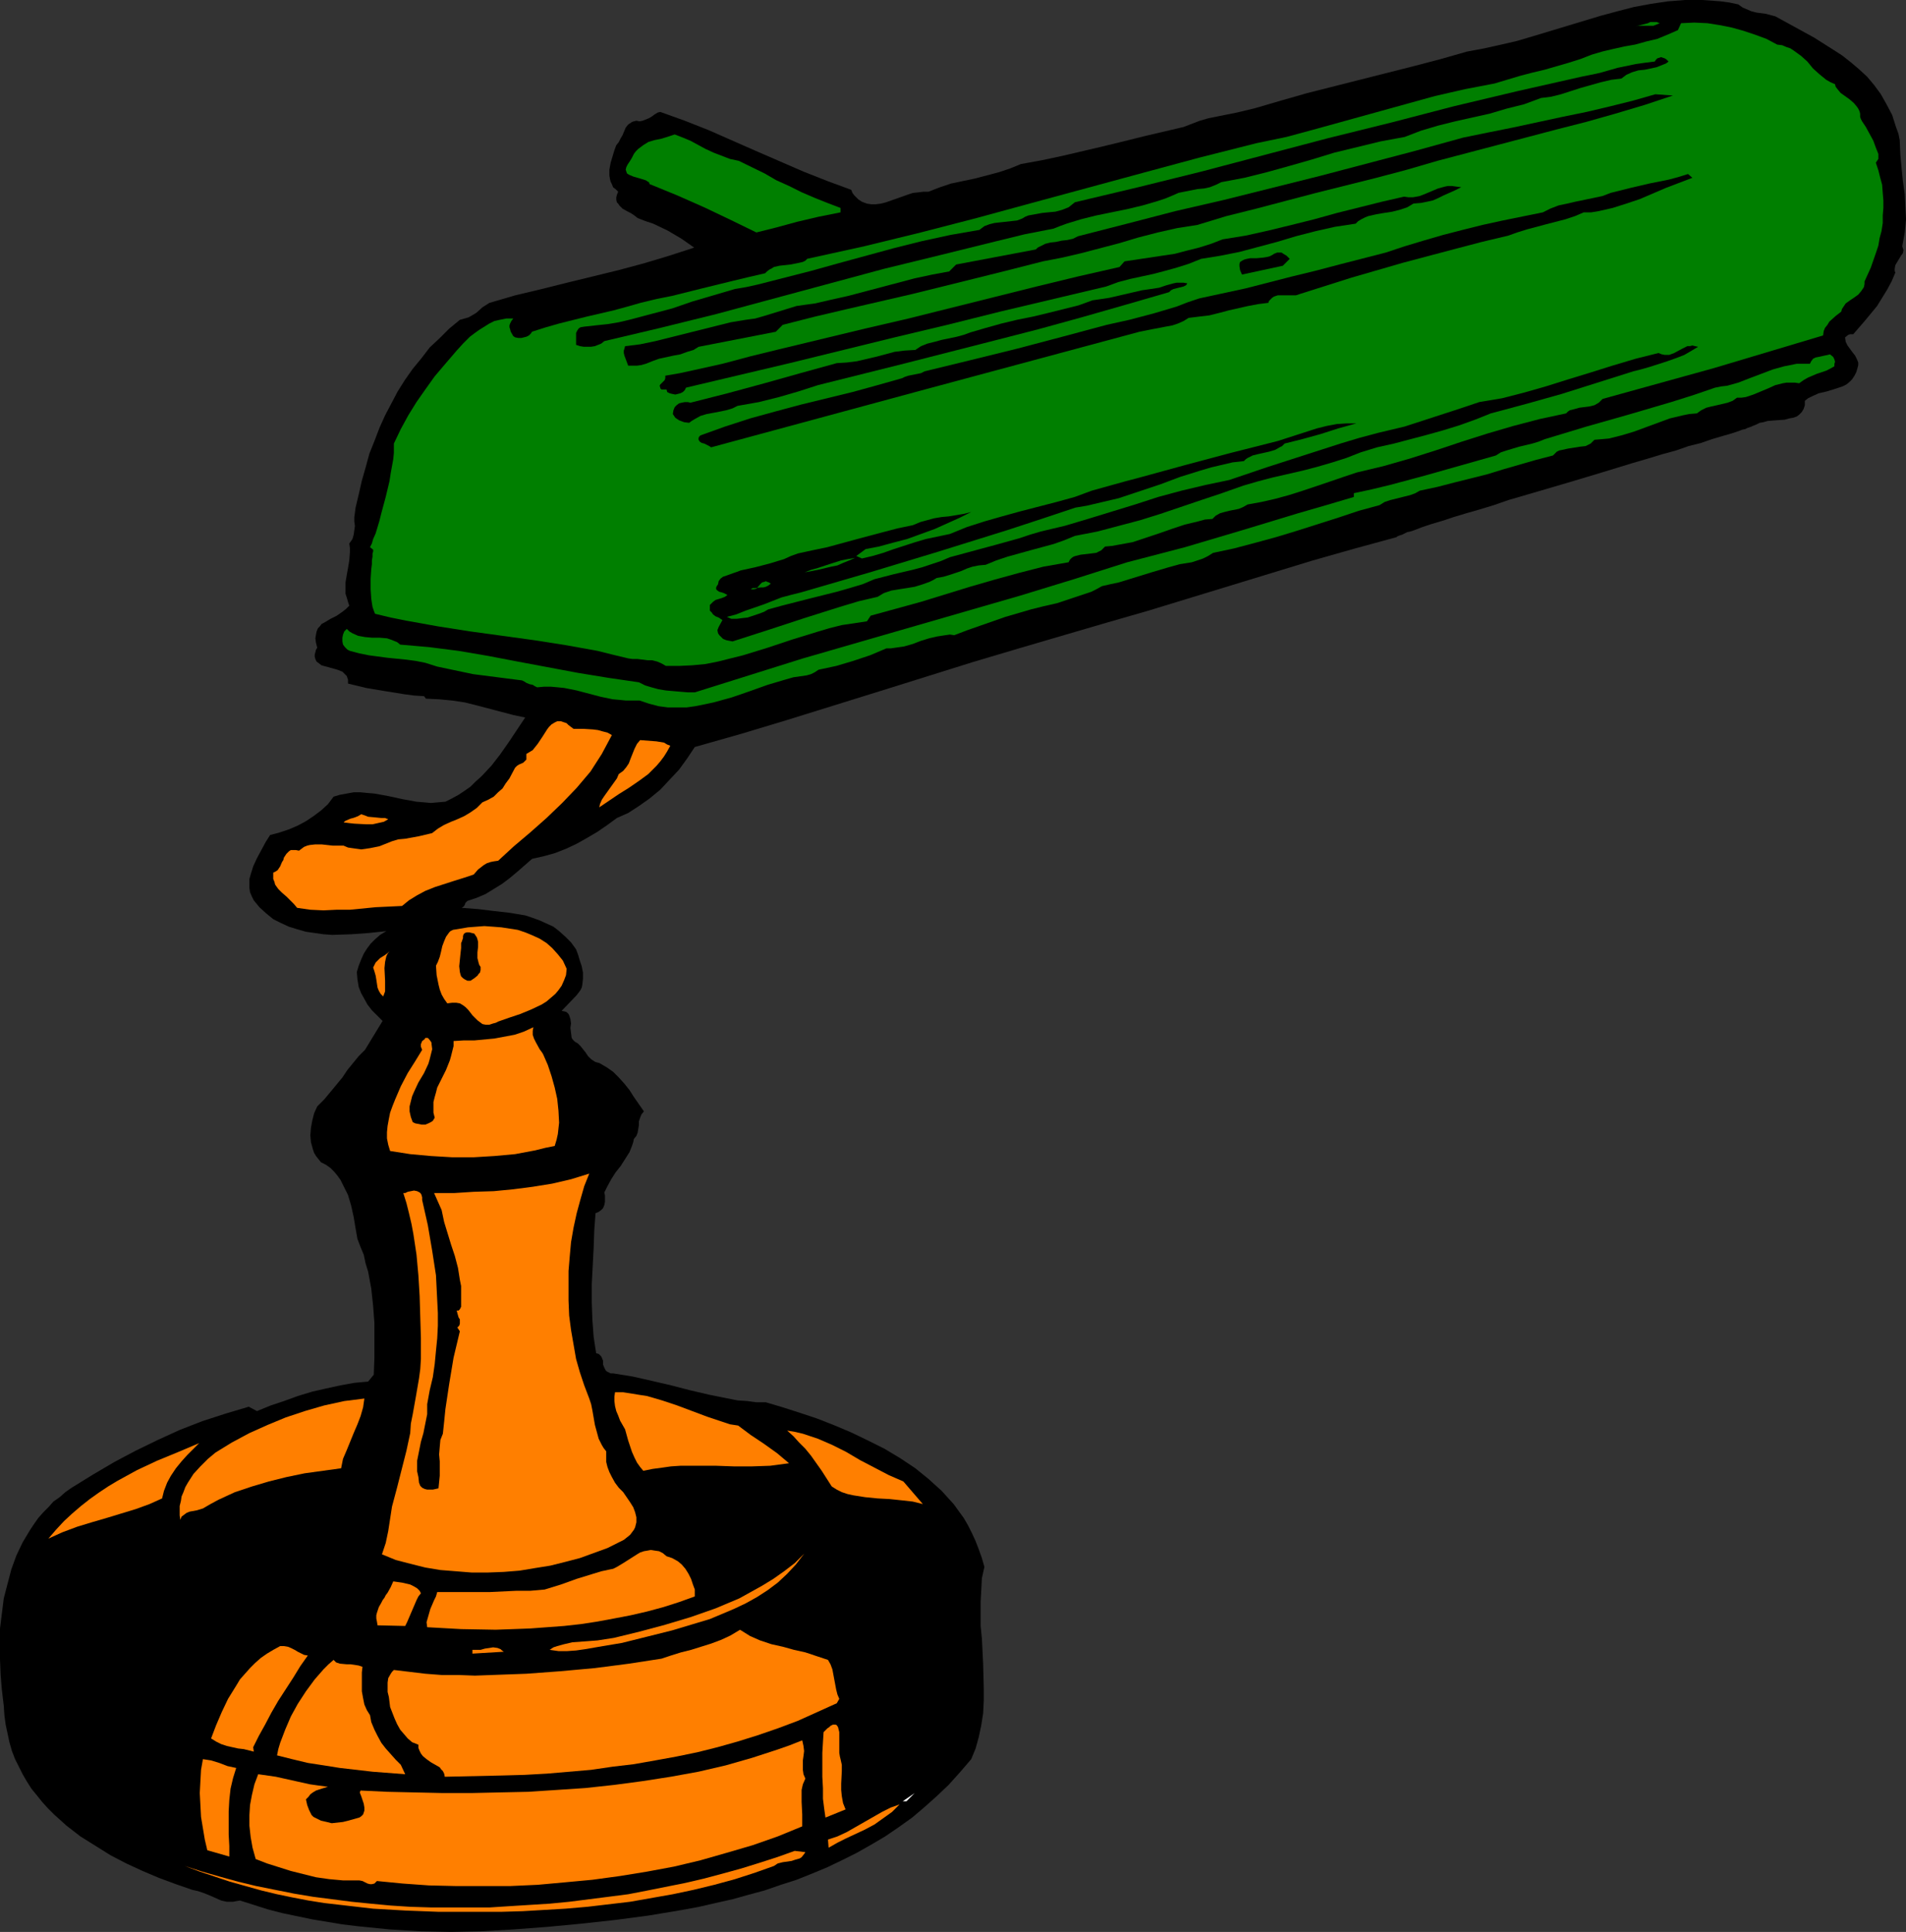
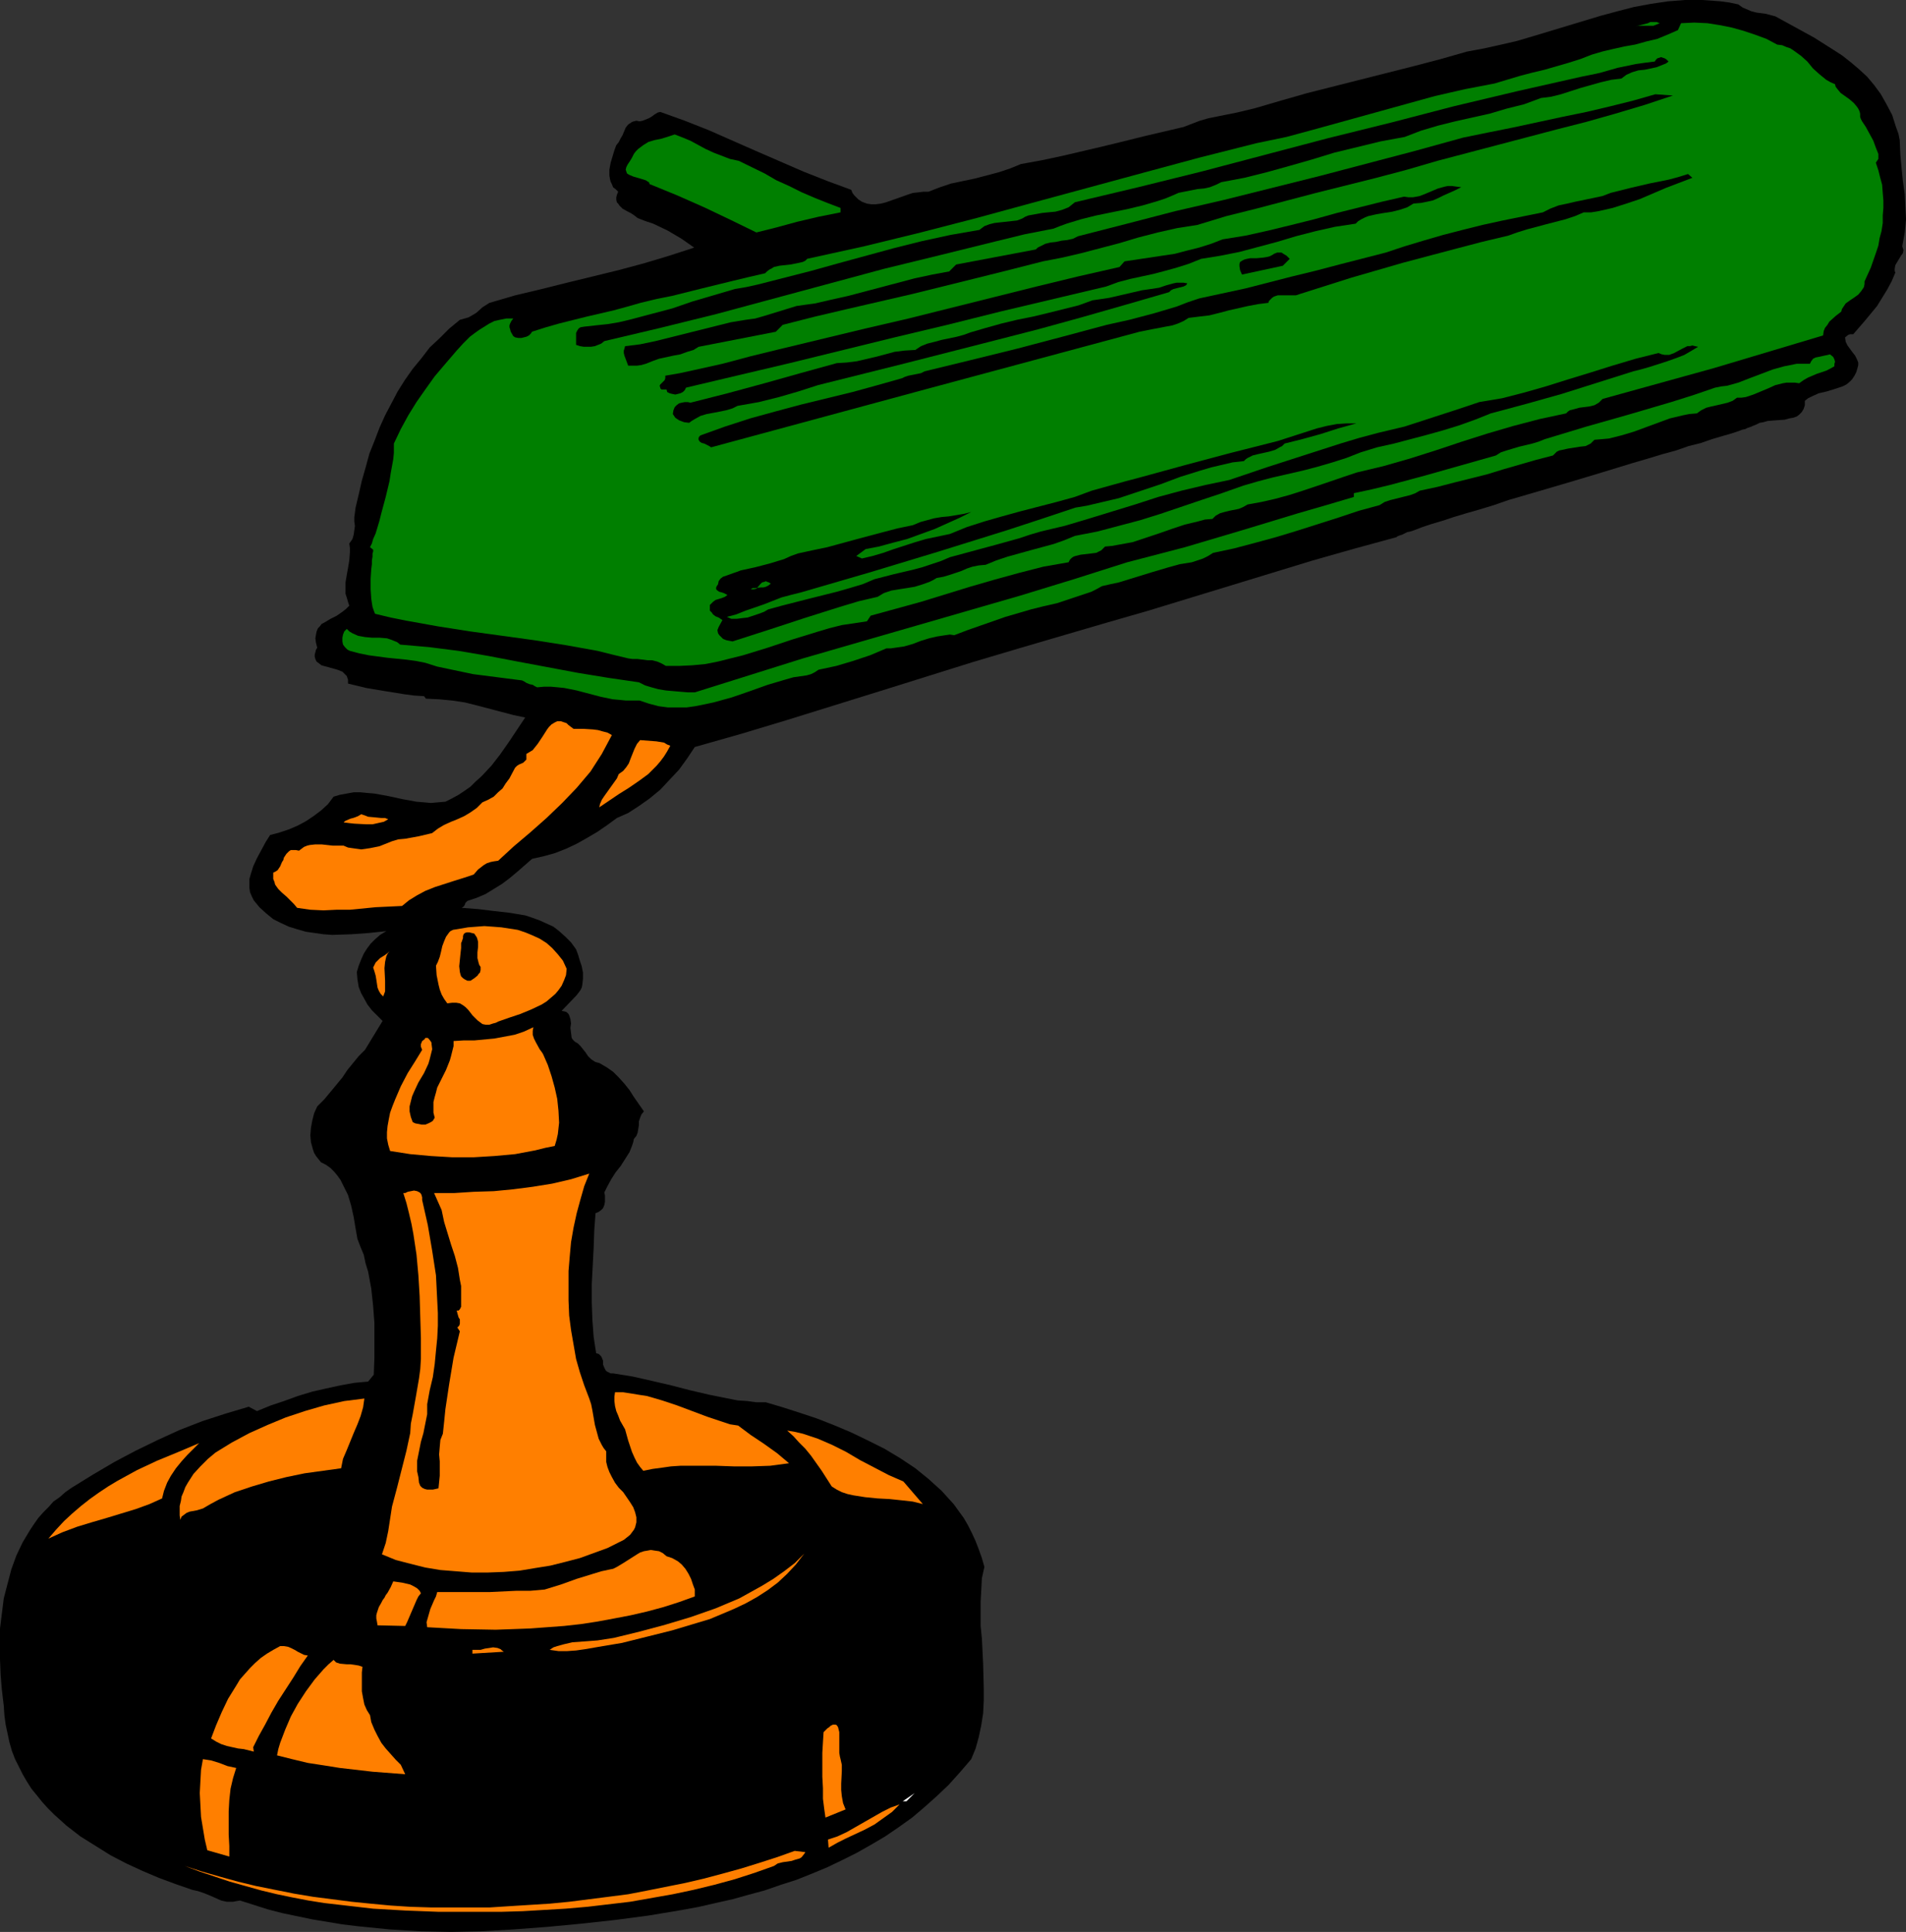
<svg xmlns="http://www.w3.org/2000/svg" xmlns:ns1="http://sodipodi.sourceforge.net/DTD/sodipodi-0.dtd" xmlns:ns2="http://www.inkscape.org/namespaces/inkscape" version="1.0" width="129.724mm" height="131.484mm" id="svg39" ns1:docname="Lamp - Desk 17.wmf">
  <rect width="100%" height="100%" fill="#333333" stroke="none" />
  <ns1:namedview id="namedview39" pagecolor="#ffffff" bordercolor="#000000" borderopacity="0.25" ns2:showpageshadow="2" ns2:pageopacity="0.0" ns2:pagecheckerboard="0" ns2:deskcolor="#d1d1d1" ns2:document-units="mm" />
  <defs id="defs1">
    <pattern id="WMFhbasepattern" patternUnits="userSpaceOnUse" width="6" height="6" x="0" y="0" />
  </defs>
  <path style="fill:#000000;fill-opacity:1;fill-rule:evenodd;stroke:none" d="m 456.681,4.202 5.01,2.747 5.01,2.747 4.848,3.071 2.262,1.454 2.262,1.778 2.101,1.778 2.101,1.939 1.778,2.101 1.778,2.424 1.454,2.586 1.454,2.747 0.97,3.071 0.646,1.778 0.323,1.616 0.162,3.717 0.323,3.555 0.323,3.232 0.485,3.394 0.162,3.232 0.162,3.232 -0.162,1.778 -0.162,1.616 -0.323,1.778 -0.323,1.778 0.162,0.485 0.162,0.485 -0.162,0.808 -0.485,0.646 -0.97,1.616 -0.485,0.808 -0.162,0.97 v 0.485 l 0.162,0.485 -0.97,2.263 -1.131,2.101 -1.293,2.101 -1.293,2.101 -3.07,3.717 -3.07,3.555 h -0.485 -0.323 l -0.485,0.162 -0.808,0.646 0.162,1.131 0.485,0.97 1.293,1.778 0.646,0.808 0.485,0.97 0.323,0.808 v 0.646 l -0.162,0.646 -0.323,1.131 -0.485,0.97 -0.646,0.97 -0.646,0.646 -0.808,0.646 -0.97,0.485 -1.939,0.646 -2.101,0.646 -2.101,0.485 -1.778,0.808 -0.97,0.485 -0.808,0.646 v 1.131 l -0.323,0.97 -0.485,0.808 -0.646,0.646 -0.646,0.485 -0.97,0.323 -0.97,0.162 -1.131,0.323 -2.262,0.162 -2.101,0.162 -1.131,0.323 -0.97,0.162 -0.97,0.485 -0.808,0.323 -0.323,0.162 -0.485,0.162 -0.485,0.162 -0.646,0.323 -0.808,0.162 -0.808,0.323 -0.97,0.323 -0.97,0.323 -2.262,0.646 -2.747,0.808 -2.747,0.97 -3.232,0.808 -3.232,1.131 -1.778,0.485 -1.778,0.485 -3.717,1.131 -3.878,1.131 -7.918,2.424 -8.08,2.424 -8.242,2.424 -3.878,1.131 -3.878,1.131 -3.717,1.293 -3.717,1.131 -3.394,0.97 -3.232,0.97 -2.909,0.97 -2.747,0.808 -2.424,0.808 -2.101,0.808 -0.97,0.323 -0.808,0.162 -0.646,0.323 -0.646,0.323 -0.485,0.162 -0.485,0.162 -0.323,0.162 -0.162,0.162 -10.666,2.909 -10.827,3.071 -21.17,6.464 -21.17,6.464 -10.666,3.071 -10.504,3.071 -12.12,3.555 -11.958,3.555 -23.755,7.434 -23.917,7.434 -11.797,3.555 -11.958,3.394 -1.939,2.909 -2.101,2.909 -2.424,2.586 -2.424,2.586 -2.747,2.263 -2.747,1.939 -2.747,1.778 -1.454,0.646 -1.454,0.646 -2.424,1.778 -2.586,1.778 -2.747,1.616 -2.586,1.454 -2.747,1.293 -2.909,1.131 -2.909,0.808 -2.909,0.646 -3.878,3.394 -1.939,1.616 -1.939,1.454 -2.101,1.293 -2.101,1.293 -2.262,0.97 -2.424,0.808 -0.485,0.485 -0.162,0.485 -0.323,0.485 -0.485,0.323 4.202,0.323 4.04,0.485 4.202,0.485 1.939,0.323 1.939,0.323 1.939,0.646 1.778,0.646 1.778,0.808 1.778,0.808 1.454,1.131 1.616,1.454 1.454,1.454 1.293,1.778 0.485,1.293 0.485,1.616 0.485,1.454 0.323,1.616 v 1.616 l -0.162,1.454 -0.162,0.808 -0.323,0.646 -0.485,0.646 -0.485,0.646 -3.878,4.04 0.808,0.162 0.485,0.162 0.485,0.485 0.162,0.323 0.162,0.485 0.162,0.485 0.162,1.131 -0.162,1.131 0.162,1.293 0.162,1.293 0.323,0.485 0.485,0.485 0.808,0.485 0.646,0.646 0.646,0.808 0.646,0.808 0.646,0.97 0.808,0.808 0.97,0.646 0.485,0.162 0.646,0.162 1.939,1.131 1.616,1.131 1.454,1.454 1.454,1.616 1.293,1.616 1.131,1.778 2.586,3.717 -0.646,0.808 -0.323,0.808 -0.323,0.97 v 0.97 l -0.162,0.97 -0.162,0.97 -0.323,0.808 -0.646,0.808 -0.162,0.808 -0.323,0.97 -0.646,1.616 -1.131,1.778 -1.131,1.778 -1.293,1.616 -1.131,1.778 -0.97,1.778 -0.808,1.616 0.162,0.808 v 0.808 0.808 l -0.162,0.808 -0.323,0.808 -0.485,0.485 -0.646,0.485 -0.808,0.323 -0.323,4.363 -0.162,4.525 -0.485,9.373 v 4.687 l 0.162,4.525 0.323,4.363 0.323,2.101 0.323,2.101 0.646,0.162 0.323,0.323 0.323,0.323 0.162,0.323 0.323,0.808 v 0.97 l 0.323,0.808 0.323,0.646 0.323,0.323 0.323,0.162 0.646,0.323 h 0.646 l 5.01,0.808 5.01,1.131 4.848,1.131 5.01,1.293 4.848,1.131 4.848,0.97 2.424,0.485 2.424,0.162 2.424,0.323 h 2.424 l 4.363,1.293 4.525,1.454 4.363,1.454 4.525,1.778 4.202,1.778 4.363,2.101 4.202,2.101 4.04,2.424 3.878,2.586 3.394,2.747 1.778,1.616 1.616,1.454 1.454,1.616 1.616,1.778 1.293,1.778 1.293,1.778 1.131,1.939 0.97,1.939 0.97,2.101 0.808,2.101 0.808,2.263 0.646,2.263 -0.646,2.909 -0.162,3.071 -0.162,2.909 v 3.232 3.071 l 0.323,3.232 0.323,6.464 0.162,6.464 v 3.071 l -0.162,3.232 -0.485,3.071 -0.646,3.071 -0.808,2.909 -1.131,2.747 -2.909,3.394 -2.909,3.232 -3.07,2.909 -3.07,2.747 -3.232,2.747 -3.394,2.424 -3.555,2.424 -3.555,2.101 -3.717,2.101 -3.878,1.939 -3.717,1.778 -3.878,1.616 -4.04,1.616 -4.04,1.293 -4.202,1.454 -4.202,1.131 -4.04,1.131 -4.363,0.97 -4.202,0.97 -4.363,0.808 -8.726,1.454 -8.565,1.131 -8.888,0.97 -8.565,0.808 -8.565,0.646 -8.403,0.485 -7.757,0.162 -7.918,-0.162 -7.918,-0.485 -8.08,-0.808 -4.04,-0.485 -3.878,-0.646 -3.878,-0.646 -3.878,-0.808 -3.878,-0.808 -3.717,-0.97 -3.555,-1.131 -3.555,-1.131 -0.97,0.162 -0.808,0.162 h -0.808 -0.808 l -1.454,-0.323 -1.454,-0.646 -1.454,-0.646 -1.616,-0.646 -1.454,-0.485 -1.454,-0.323 -4.202,-1.454 -4.363,-1.616 -4.202,-1.778 -4.202,-1.939 -4.04,-2.101 -3.878,-2.424 -3.878,-2.424 -3.555,-2.747 -3.232,-2.909 -1.616,-1.616 -1.454,-1.616 -1.293,-1.616 -1.454,-1.778 -1.131,-1.778 -1.131,-1.939 -0.97,-1.939 L 3.878,452.505 3.07,450.404 2.424,448.141 1.939,445.879 1.454,443.616 1.131,441.192 0.97,438.768 0.485,434.728 0.162,430.849 0,426.809 v -3.879 -4.04 l 0.485,-3.879 0.485,-3.879 0.97,-3.717 0.97,-3.717 1.293,-3.555 1.616,-3.394 1.939,-3.232 0.97,-1.454 1.131,-1.616 1.293,-1.454 1.293,-1.293 1.293,-1.454 1.616,-1.131 1.454,-1.293 1.616,-1.131 5.494,-3.394 5.494,-3.232 5.494,-2.909 5.656,-2.747 5.656,-2.586 5.818,-2.263 5.979,-1.939 5.979,-1.778 2.101,1.131 3.555,-1.454 3.394,-1.131 3.555,-1.293 3.717,-1.131 3.555,-0.808 3.717,-0.808 3.555,-0.646 3.555,-0.323 1.454,-1.778 0.162,-4.363 v -4.363 -4.525 l -0.323,-4.363 -0.485,-4.525 -0.808,-4.363 -0.646,-2.101 -0.485,-2.263 -0.808,-1.939 -0.808,-2.101 -0.485,-2.747 -0.485,-2.909 -0.646,-2.909 -0.808,-2.747 -0.646,-1.293 -0.646,-1.293 -0.646,-1.293 -0.808,-1.131 -0.808,-0.97 -0.97,-0.97 -1.131,-0.808 -1.293,-0.646 -0.646,-0.808 -0.646,-0.808 -0.485,-0.808 -0.323,-0.97 -0.485,-1.778 -0.162,-1.778 0.162,-1.939 0.323,-1.778 0.485,-1.939 0.808,-1.778 1.778,-1.778 1.616,-1.939 3.07,-3.717 1.293,-1.939 2.909,-3.555 1.616,-1.616 4.525,-7.434 -1.454,-1.454 -1.293,-1.293 -1.131,-1.454 -0.808,-1.454 -0.808,-1.454 -0.646,-1.616 -0.323,-1.939 -0.162,-1.939 0.485,-1.616 0.646,-1.616 0.646,-1.454 0.808,-1.293 0.97,-1.293 1.131,-1.131 1.293,-1.131 1.616,-0.97 -4.525,0.485 -4.525,0.323 -4.848,0.162 -2.262,-0.162 -2.262,-0.323 -2.262,-0.323 -2.262,-0.646 -2.101,-0.646 -2.101,-0.97 -1.939,-0.97 -1.778,-1.454 -1.778,-1.616 -1.454,-1.778 -0.485,-0.97 -0.485,-1.131 -0.162,-1.131 v -1.131 -1.131 l 0.323,-1.131 0.646,-2.101 0.97,-2.101 1.131,-2.101 1.131,-2.101 1.131,-1.778 2.424,-0.646 2.424,-0.808 2.262,-0.97 2.101,-1.131 1.939,-1.293 1.939,-1.454 1.778,-1.616 1.454,-1.939 1.616,-0.485 1.778,-0.323 1.778,-0.323 h 1.778 l 1.616,0.162 1.939,0.162 3.555,0.646 3.717,0.808 3.555,0.646 1.939,0.162 1.778,0.162 1.778,-0.162 1.939,-0.162 1.616,-0.808 1.778,-0.97 1.454,-0.97 1.616,-1.131 1.293,-1.293 1.454,-1.293 2.586,-2.747 2.262,-2.909 2.262,-3.232 4.202,-6.303 -3.07,-0.646 -3.07,-0.808 -3.07,-0.808 -3.07,-0.808 -3.232,-0.808 -3.232,-0.485 -3.394,-0.323 -3.394,-0.162 -0.485,-0.646 -2.586,-0.162 -2.424,-0.323 -5.01,-0.808 -4.848,-0.808 -4.686,-1.131 v -0.97 l -0.323,-0.97 -0.646,-0.646 -0.485,-0.485 -0.808,-0.323 -0.97,-0.323 -1.778,-0.485 -1.778,-0.485 -0.646,-0.485 -0.646,-0.485 -0.323,-0.646 -0.162,-0.646 v -0.485 l 0.162,-0.646 0.162,-0.646 0.323,-0.485 -0.323,-1.293 -0.162,-1.131 0.162,-0.97 0.162,-0.808 0.323,-0.808 0.485,-0.485 0.485,-0.646 0.646,-0.323 1.616,-0.97 1.616,-0.808 1.616,-1.131 0.808,-0.646 0.808,-0.808 -0.323,-0.97 -0.323,-1.131 -0.323,-0.97 v -0.97 -1.939 l 0.323,-1.939 0.323,-1.778 0.323,-1.939 0.162,-2.101 v -1.131 l -0.162,-1.131 0.808,-1.131 0.323,-1.131 0.162,-1.131 0.162,-1.131 -0.162,-1.131 v -1.131 l 0.162,-1.131 0.162,-1.293 0.808,-3.394 0.808,-3.555 0.97,-3.394 0.97,-3.555 1.293,-3.232 1.293,-3.394 1.454,-3.232 1.616,-3.071 1.616,-3.071 1.939,-3.071 1.939,-2.747 2.262,-2.747 2.101,-2.747 2.586,-2.424 2.424,-2.424 2.747,-2.263 1.131,-0.323 1.131,-0.323 1.939,-1.131 1.616,-1.454 1.778,-1.131 6.626,-1.939 6.787,-1.616 6.464,-1.616 6.626,-1.616 6.626,-1.616 6.626,-1.778 6.464,-1.939 6.464,-2.101 -3.232,-2.263 -3.555,-2.101 -3.717,-1.778 -1.939,-0.646 -2.101,-0.808 -0.808,-0.646 -0.97,-0.646 -0.97,-0.485 -1.131,-0.646 -0.808,-0.808 -0.323,-0.485 -0.323,-0.323 -0.162,-0.646 v -0.646 l 0.162,-0.646 0.323,-0.808 -0.646,-0.646 -0.646,-0.485 -0.323,-0.808 -0.323,-0.646 -0.162,-0.646 -0.162,-0.97 v -1.454 l 0.323,-1.778 0.485,-1.616 0.485,-1.616 0.485,-1.293 0.646,-0.808 0.485,-0.97 0.485,-0.808 0.808,-1.939 0.646,-0.808 0.97,-0.646 0.485,-0.162 0.646,-0.162 0.808,0.162 0.808,-0.162 0.808,-0.323 0.808,-0.323 0.808,-0.485 0.646,-0.485 0.808,-0.485 0.646,-0.162 6.302,2.263 6.141,2.424 12.12,5.333 12.282,5.333 6.141,2.424 6.141,2.263 0.323,0.808 0.485,0.646 0.97,0.97 0.97,0.646 1.293,0.485 1.131,0.162 h 1.131 l 1.293,-0.162 1.293,-0.323 2.747,-0.97 2.747,-0.97 1.454,-0.485 1.454,-0.162 1.293,-0.162 h 1.293 l 2.909,-1.131 2.909,-0.97 6.141,-1.293 3.07,-0.808 3.07,-0.808 2.909,-0.97 2.747,-1.131 5.333,-0.97 5.333,-1.131 10.342,-2.424 5.333,-1.293 5.171,-1.293 10.342,-2.424 2.101,-0.808 2.101,-0.808 2.262,-0.646 2.424,-0.485 4.848,-0.97 4.686,-1.131 6.626,-1.939 6.787,-1.939 27.472,-6.949 6.787,-1.778 6.787,-1.939 4.363,-0.808 4.363,-0.97 4.202,-0.97 4.363,-1.293 8.565,-2.586 8.565,-2.586 4.202,-1.131 4.363,-1.131 4.363,-0.808 4.363,-0.646 L 433.411,0 h 4.525 l 2.262,0.162 2.262,0.162 2.424,0.323 2.262,0.485 1.131,0.808 1.131,0.485 1.131,0.485 1.293,0.323 2.424,0.323 z" id="path1" />
  <path style="fill:#007f00;fill-opacity:1;fill-rule:evenodd;stroke:none" d="m 426.947,5.98 -0.808,0.323 -0.808,0.323 h -1.454 -2.424 l -0.808,0.162 3.232,-0.808 0.646,-0.323 h 0.808 0.808 z" id="path2" />
  <path style="fill:#007f00;fill-opacity:1;fill-rule:evenodd;stroke:none" d="m 457.166,11.474 1.293,0.162 1.131,0.485 0.97,0.323 0.97,0.646 1.778,1.293 1.616,1.454 1.454,1.778 1.616,1.454 1.778,1.454 1.131,0.646 1.131,0.485 0.162,0.646 0.485,0.646 0.808,0.97 1.131,0.808 1.131,0.808 1.131,0.97 0.808,0.97 0.323,0.485 0.323,0.646 0.162,0.646 v 0.808 l 0.162,0.485 0.323,0.646 0.97,1.454 0.97,1.778 0.97,1.778 0.646,1.778 0.323,0.808 0.323,0.808 v 0.646 0.646 l -0.323,0.485 -0.323,0.485 0.646,1.939 0.485,1.939 0.485,1.778 0.162,2.101 0.162,1.939 v 1.939 l -0.162,1.939 v 1.939 l -0.323,2.101 -0.485,1.778 -0.323,1.939 -0.646,1.939 -1.293,3.717 -1.616,3.555 v 0.646 l -0.162,0.808 -0.323,0.485 -0.323,0.485 -0.808,0.97 -1.131,0.808 -0.97,0.646 -1.131,0.808 -0.323,0.485 -0.323,0.485 -0.323,0.485 -0.162,0.646 -1.454,1.131 -1.616,1.454 -0.485,0.808 -0.646,0.808 -0.323,0.808 -0.162,1.131 -14.059,4.202 -14.059,4.202 -28.603,7.919 -0.485,0.485 -0.485,0.485 -1.131,0.646 -1.293,0.323 -2.586,0.323 -1.131,0.323 -1.293,0.323 -0.485,0.323 -0.485,0.485 -6.787,1.454 -6.787,1.778 -6.626,1.939 -6.626,2.101 -6.787,2.263 -6.626,2.101 -6.787,1.939 -6.787,1.616 -3.394,1.131 -7.11,2.424 -3.394,1.131 -3.555,1.131 -3.555,0.97 -3.555,0.808 -3.555,0.646 -1.131,0.646 -1.131,0.485 -2.424,0.485 -1.293,0.323 -1.131,0.323 -1.131,0.646 -0.808,0.808 -1.939,0.162 -1.778,0.485 -3.394,0.808 -3.394,1.131 -3.232,1.131 -3.394,1.131 -3.394,1.131 -3.555,0.646 -1.778,0.323 -1.778,0.162 -0.485,0.485 -0.485,0.485 -0.646,0.323 -0.646,0.323 -1.293,0.162 -2.747,0.323 -1.293,0.323 -0.485,0.162 -0.485,0.323 -0.485,0.485 -0.323,0.646 -6.464,1.131 -6.302,1.616 -6.464,1.778 -6.141,1.778 -12.605,3.879 -6.464,1.778 -6.464,1.778 -0.97,1.454 -3.232,0.485 -3.232,0.485 -3.232,0.808 -3.232,0.97 -6.302,1.939 -6.302,2.101 -6.302,1.939 -3.232,0.808 -3.232,0.808 -3.232,0.646 -3.394,0.323 -3.394,0.162 h -3.394 l -1.131,-0.646 -1.131,-0.485 -1.293,-0.323 h -1.131 l -1.293,-0.162 -1.293,-0.162 h -1.293 l -1.131,-0.162 -4.04,-0.97 -3.878,-0.97 -8.08,-1.454 -8.242,-1.293 -8.242,-1.131 -8.242,-1.131 -8.242,-1.293 -8.08,-1.454 -4.04,-0.808 -4.04,-0.97 -0.323,-0.808 -0.323,-0.97 -0.162,-0.97 -0.162,-1.131 -0.162,-2.424 v -2.747 l 0.162,-2.424 0.162,-1.293 v -0.97 l 0.162,-0.97 v -0.808 l 0.162,-0.485 v -0.485 l -0.808,-0.646 0.485,-0.97 0.323,-1.131 0.646,-1.454 0.485,-1.616 0.485,-1.616 0.485,-1.939 1.131,-4.202 0.97,-4.04 0.323,-2.101 0.323,-1.778 0.323,-1.778 0.162,-1.616 v -1.293 -1.131 l 1.778,-3.717 1.939,-3.555 2.101,-3.394 2.262,-3.232 2.424,-3.394 2.747,-3.232 2.909,-3.394 1.616,-1.778 1.778,-1.778 1.293,-0.97 1.131,-0.808 1.293,-0.808 1.293,-0.808 1.293,-0.646 1.454,-0.323 1.616,-0.323 h 1.778 l -0.485,0.646 -0.323,0.646 -0.162,0.485 v 0.485 l 0.162,0.485 0.162,0.646 0.646,1.131 0.485,0.323 0.808,0.162 h 0.808 l 0.646,-0.162 0.646,-0.162 0.646,-0.323 0.485,-0.485 0.323,-0.485 3.555,-1.131 3.394,-0.97 7.11,-1.778 6.949,-1.616 3.555,-0.97 3.394,-0.97 4.04,-0.97 4.04,-0.808 7.757,-1.939 7.918,-1.939 4.04,-0.97 4.202,-0.97 0.485,-0.485 0.646,-0.485 0.646,-0.323 0.485,-0.323 1.454,-0.323 2.909,-0.323 1.616,-0.323 1.454,-0.323 0.646,-0.323 0.485,-0.485 14.706,-3.232 14.544,-3.555 14.382,-3.717 14.221,-3.879 28.603,-7.757 14.382,-3.879 14.706,-3.717 7.757,-1.616 7.757,-2.101 15.19,-4.202 7.595,-2.101 7.595,-2.101 7.757,-1.778 7.595,-1.454 3.232,-0.97 3.232,-0.97 3.07,-0.808 3.394,-0.808 6.141,-1.778 3.07,-0.97 2.909,-1.131 2.747,-0.808 2.747,-0.646 2.909,-0.646 2.747,-0.485 2.909,-0.808 2.747,-0.646 2.747,-1.131 2.586,-1.131 0.808,-1.778 3.394,-0.162 3.394,0.162 3.07,0.485 3.232,0.646 2.909,0.808 2.909,0.97 3.07,1.131 z" id="path3" />
  <path style="fill:#000000;fill-opacity:1;fill-rule:evenodd;stroke:none" d="m 429.209,15.838 -0.646,0.485 -0.808,0.323 -1.616,0.646 -3.07,0.646 -1.616,0.162 -1.616,0.485 -1.454,0.646 -0.646,0.485 -0.646,0.485 -2.586,0.323 -2.747,0.646 -5.171,1.454 -5.01,1.616 -2.586,0.646 -2.586,0.323 -4.363,1.616 -4.525,1.131 -4.363,1.293 -4.363,0.97 -4.363,0.97 -4.525,1.131 -4.363,1.293 -4.202,1.616 -6.141,1.131 -5.979,1.454 -5.979,1.454 -5.818,1.778 -5.656,1.616 -5.818,1.616 -5.818,1.454 -5.979,1.131 -1.293,0.646 -1.616,0.646 -1.454,0.323 -1.778,0.162 -3.232,0.646 -1.616,0.323 -1.454,0.646 -1.939,0.808 -1.939,0.646 -3.878,1.131 -4.04,0.97 -7.918,1.616 -3.878,0.97 -3.717,1.131 -1.778,0.646 -1.616,0.646 -7.434,1.454 -7.272,1.778 -14.382,3.555 -14.544,3.555 -14.382,3.879 -14.382,3.879 -14.382,3.879 -14.382,3.555 -14.382,3.394 -0.808,0.646 -0.808,0.323 -0.808,0.323 -0.97,0.162 h -0.97 -0.97 l -0.97,-0.162 -0.97,-0.323 v -1.454 -1.616 l 0.323,-0.646 0.323,-0.485 0.485,-0.323 0.97,-0.162 2.909,-0.323 3.07,-0.323 2.909,-0.485 2.747,-0.646 5.494,-1.454 5.494,-1.454 5.171,-1.778 5.494,-1.616 5.494,-1.616 2.909,-0.485 2.909,-0.646 6.949,-1.778 6.949,-1.778 6.949,-1.939 14.221,-3.879 7.11,-1.778 7.434,-1.616 7.434,-1.293 0.646,-0.485 0.646,-0.485 1.293,-0.485 1.293,-0.323 1.454,-0.162 2.909,-0.323 1.454,-0.162 1.293,-0.485 0.808,-0.485 0.808,-0.323 1.778,-0.323 1.778,-0.323 1.616,-0.162 1.778,-0.162 1.778,-0.485 0.808,-0.323 0.808,-0.323 0.808,-0.646 0.808,-0.646 16.322,-3.879 16.322,-4.04 32.482,-8.565 16.322,-4.04 16.16,-4.202 16.322,-3.879 16.483,-3.717 2.424,-0.485 2.262,-0.485 2.262,-0.646 2.262,-0.646 4.686,-0.97 2.262,-0.323 2.586,-0.323 0.323,-0.485 0.323,-0.323 0.485,-0.162 0.485,-0.162 0.485,0.162 0.485,0.162 0.485,0.323 z" id="path4" />
  <path style="fill:#000000;fill-opacity:1;fill-rule:evenodd;stroke:none" d="m 430.34,24.565 -7.272,2.424 -7.595,2.263 -7.434,2.101 -7.595,1.939 -15.352,4.04 -15.352,4.04 -7.757,2.263 -7.918,2.101 -15.514,3.879 -15.352,4.04 -7.757,1.939 -7.434,2.263 -5.171,0.808 -5.01,1.131 -5.01,1.293 -4.848,1.454 -9.858,2.586 -4.848,1.131 -5.01,0.97 -8.242,2.101 -8.403,2.101 -16.968,4.202 -16.806,3.879 -8.242,1.939 -8.242,2.101 -1.778,1.778 -19.877,3.879 -1.293,0.808 -1.616,0.485 -1.778,0.646 -1.778,0.323 -3.717,0.808 -1.778,0.646 -1.616,0.646 -1.131,0.323 -1.131,0.162 h -1.131 -1.131 l -0.97,-2.586 -0.162,-0.646 v -0.646 l 0.162,-0.485 0.162,-0.646 3.878,-0.485 3.878,-0.808 7.757,-1.939 7.757,-1.939 3.878,-0.97 3.878,-0.646 2.424,-0.323 2.262,-0.646 2.101,-0.646 2.101,-0.646 2.101,-0.646 2.101,-0.646 2.262,-0.323 2.424,-0.323 4.202,-0.97 4.363,-0.97 8.565,-2.263 8.565,-2.263 4.525,-0.97 4.363,-0.808 1.778,-1.778 20.523,-3.879 0.485,-0.485 0.646,-0.323 1.293,-0.646 1.293,-0.323 1.454,-0.162 1.454,-0.323 1.454,-0.162 1.454,-0.323 1.293,-0.646 12.605,-3.232 12.443,-3.232 12.605,-2.909 24.563,-6.141 12.282,-3.232 12.282,-3.232 12.282,-3.394 6.302,-1.293 6.464,-1.293 12.766,-2.747 6.302,-1.293 6.141,-1.454 5.818,-1.454 5.656,-1.616 z" id="path5" />
  <path style="fill:#007f00;fill-opacity:1;fill-rule:evenodd;stroke:none" d="m 190.041,41.372 6.626,3.232 3.07,1.778 3.232,1.454 3.232,1.616 3.394,1.454 3.232,1.293 3.394,1.293 v 1.131 l -5.656,1.131 -5.494,1.293 -5.333,1.454 -5.171,1.293 -6.626,-3.232 -6.787,-3.232 -6.949,-3.071 -7.11,-2.909 -0.162,-0.485 -0.323,-0.162 -0.485,-0.323 -0.485,-0.162 -2.747,-0.808 -1.131,-0.485 -0.485,-0.323 -0.162,-0.485 -0.162,-0.485 0.162,-0.646 0.323,-0.646 0.646,-0.97 0.485,-0.808 0.485,-0.97 0.485,-0.646 0.646,-0.646 0.646,-0.485 0.646,-0.485 1.293,-0.808 1.616,-0.485 1.616,-0.323 1.616,-0.485 1.939,-0.646 2.101,0.808 1.939,0.808 3.878,2.101 2.101,0.97 2.101,0.808 2.101,0.808 z" id="path6" />
  <path style="fill:#000000;fill-opacity:1;fill-rule:evenodd;stroke:none" d="m 435.35,45.735 -3.394,1.293 -3.394,1.293 -6.787,2.909 -3.394,1.131 -3.555,1.131 -3.555,0.808 -1.939,0.323 h -1.939 l -2.262,0.97 -2.424,0.808 -5.01,1.293 -4.848,1.293 -2.586,0.808 -2.262,0.808 -6.787,1.616 -6.787,1.778 -13.413,3.555 -13.413,3.879 -13.251,4.202 -0.97,0.323 h -1.131 -1.131 -1.293 -1.131 l -0.97,0.323 -0.485,0.323 -0.323,0.323 -0.485,0.485 -0.162,0.485 -2.586,0.323 -2.586,0.485 -5.01,1.131 -2.424,0.646 -2.586,0.646 -2.747,0.323 -2.586,0.323 -1.293,0.808 -1.454,0.646 -1.454,0.485 -1.778,0.323 -1.616,0.323 -1.778,0.323 -1.616,0.323 -1.616,0.323 -27.634,7.434 -27.634,7.434 -54.944,14.868 -0.485,-0.323 -0.646,-0.323 -0.646,-0.323 -0.646,-0.162 -0.485,-0.323 -0.323,-0.485 v -0.485 l 0.162,-0.323 0.323,-0.323 6.302,-2.263 6.464,-2.101 6.464,-1.778 6.626,-1.778 13.251,-3.232 6.464,-1.778 6.302,-1.778 0.646,-0.323 0.97,-0.323 1.616,-0.323 1.616,-0.323 0.646,-0.323 0.323,-0.162 11.958,-2.909 11.797,-2.909 11.635,-3.071 11.474,-3.071 2.909,-0.646 2.909,-0.646 6.141,-1.616 5.979,-1.778 2.909,-1.131 2.909,-0.97 5.979,-1.293 5.979,-1.293 11.958,-3.071 5.979,-1.454 6.141,-1.616 11.958,-3.071 4.848,-1.616 4.848,-1.454 5.01,-1.454 5.01,-1.293 5.171,-1.293 5.171,-1.131 10.342,-2.101 1.939,-0.97 2.101,-0.808 2.262,-0.485 2.101,-0.485 4.686,-0.97 2.262,-0.485 2.101,-0.808 2.586,-0.646 2.586,-0.646 4.848,-1.131 4.848,-0.97 2.424,-0.646 2.586,-0.808 z" id="path7" />
  <path style="fill:#000000;fill-opacity:1;fill-rule:evenodd;stroke:none" d="m 375.881,48.159 -1.616,0.808 -1.454,0.646 -1.454,0.646 -1.293,0.646 -1.454,0.646 -1.454,0.323 -1.616,0.323 -1.939,0.162 -0.808,0.485 -0.808,0.485 -1.939,0.646 -1.939,0.485 -2.101,0.323 -1.939,0.323 -2.101,0.485 -0.808,0.323 -0.97,0.485 -0.808,0.485 -0.646,0.646 -5.333,0.808 -5.01,1.131 -5.01,1.293 -4.848,1.454 -4.848,1.293 -4.848,1.293 -4.848,0.97 -5.01,0.808 -3.232,1.293 -3.07,0.97 -2.909,0.808 -3.07,0.808 -5.979,1.293 -3.07,0.808 -3.07,1.131 -27.31,6.464 -13.574,3.394 -13.574,3.232 -26.987,6.626 -26.664,6.303 -0.323,0.646 -0.485,0.485 -0.646,0.323 -0.646,0.162 -0.646,0.162 -0.808,-0.162 -0.646,-0.162 -0.646,-0.323 -0.162,-0.646 h -1.293 l -0.323,-0.323 v -0.162 l -0.162,-0.485 0.162,-0.323 0.323,-0.323 0.808,-0.808 0.162,-0.485 v -0.646 l 3.717,-0.646 3.717,-0.808 7.272,-1.616 7.272,-1.939 7.272,-1.778 22.139,-5.333 11.15,-2.586 21.978,-5.495 10.989,-2.747 10.666,-2.586 10.666,-2.424 1.293,-1.454 6.464,-0.97 6.464,-0.97 3.07,-0.808 3.232,-0.808 3.07,-0.97 2.909,-1.131 5.979,-0.97 5.818,-1.293 5.979,-1.454 5.818,-1.454 5.818,-1.616 5.818,-1.454 5.818,-1.454 5.656,-1.293 1.131,0.162 h 1.131 l 0.97,-0.162 0.808,-0.162 1.616,-0.646 3.07,-1.293 1.778,-0.485 0.808,-0.162 h 0.97 l 1.131,0.162 z" id="path8" />
  <path style="fill:#000000;fill-opacity:1;fill-rule:evenodd;stroke:none" d="m 331.764,66.583 -1.778,1.778 -10.504,2.263 -0.485,-1.131 -0.162,-0.97 v -0.646 l 0.162,-0.485 0.485,-0.323 0.646,-0.323 0.646,-0.162 0.808,-0.162 h 1.616 l 1.778,-0.162 0.97,-0.162 0.646,-0.162 0.646,-0.323 0.485,-0.323 0.808,-0.323 h 0.646 0.485 l 0.485,0.323 0.808,0.485 z" id="path9" />
  <path style="fill:#000000;fill-opacity:1;fill-rule:evenodd;stroke:none" d="m 305.424,72.886 -0.323,0.485 -0.646,0.323 -1.293,0.323 -1.293,0.323 -0.646,0.323 -0.485,0.485 -11.15,3.232 -11.312,3.232 -11.15,3.071 -11.312,2.909 -22.786,5.818 -22.624,5.656 -5.01,1.616 -5.01,1.454 -5.171,1.293 -2.747,0.485 -2.747,0.485 -1.293,0.646 -1.616,0.485 -3.232,0.646 -1.778,0.323 -1.616,0.485 -1.454,0.808 -0.808,0.485 -0.646,0.485 -1.293,-0.162 -1.293,-0.485 -0.485,-0.323 -0.485,-0.323 -0.323,-0.485 -0.323,-0.485 0.162,-0.97 0.323,-0.808 0.485,-0.485 0.646,-0.485 0.646,-0.162 0.808,-0.162 h 0.808 l 0.646,0.162 9.534,-2.424 9.534,-2.586 9.211,-2.586 9.373,-2.586 2.586,-0.162 2.586,-0.323 4.848,-1.131 4.848,-1.293 2.586,-0.323 2.747,-0.162 1.454,-0.97 1.616,-0.646 1.939,-0.485 1.778,-0.485 3.878,-0.808 1.778,-0.485 1.778,-0.646 3.878,-1.131 4.04,-1.131 4.04,-0.97 4.04,-0.808 4.04,-0.97 3.878,-0.97 3.878,-0.97 3.555,-1.293 2.262,-0.323 2.101,-0.323 4.202,-0.97 4.202,-0.97 2.262,-0.323 2.101,-0.323 0.97,-0.323 0.97,-0.323 1.778,-0.485 0.808,-0.162 h 0.97 0.808 z" id="path10" />
  <path style="fill:#000000;fill-opacity:1;fill-rule:evenodd;stroke:none" d="m 436.804,89.208 -1.616,0.97 -1.939,1.131 -2.101,0.808 -2.262,0.808 -4.525,1.454 -2.262,0.646 -1.939,0.485 -9.211,2.909 -9.211,2.909 -9.211,2.586 -9.05,2.424 -4.04,1.616 -4.04,1.454 -4.202,1.293 -4.04,1.131 -8.565,2.263 -4.363,0.97 -4.202,1.293 -3.717,1.454 -3.555,1.131 -3.878,1.131 -3.717,0.97 -7.757,1.778 -3.717,0.97 -3.878,1.131 -5.494,1.939 -5.333,1.778 -10.504,3.555 -5.171,1.616 -5.494,1.454 -5.494,1.454 -5.818,1.131 -2.747,1.131 -2.747,0.97 -5.979,1.616 -5.818,1.616 -2.909,0.97 -2.747,1.131 -1.778,0.162 -1.616,0.323 -1.454,0.485 -1.454,0.646 -2.909,0.97 -1.616,0.485 -1.778,0.323 -0.808,0.485 -0.97,0.485 -1.778,0.646 -2.101,0.646 -1.939,0.323 -2.101,0.323 -1.939,0.323 -1.939,0.646 -0.808,0.485 -0.808,0.485 -4.848,1.131 -4.848,1.454 -9.211,2.909 -9.373,3.071 -9.05,2.909 -1.616,-0.323 -0.808,-0.323 -0.485,-0.485 -0.485,-0.485 -0.323,-0.485 -0.162,-0.808 0.323,-0.808 0.97,-1.778 -0.485,-0.323 -0.485,-0.323 -0.808,-0.323 -0.646,-0.485 -0.323,-0.485 -0.485,-0.485 v -0.646 -0.485 -0.323 l 0.323,-0.323 0.485,-0.485 0.646,-0.485 1.616,-0.485 0.808,-0.323 0.646,-0.485 -0.323,-0.162 -0.646,-0.323 -0.485,-0.162 -0.646,-0.162 -0.485,-0.323 -0.323,-0.323 v -0.485 l 0.162,-0.323 0.323,-0.485 0.162,-0.808 0.485,-0.646 0.646,-0.485 0.97,-0.323 1.778,-0.646 0.97,-0.323 0.808,-0.323 3.717,-0.808 3.717,-0.97 3.717,-1.131 1.778,-0.808 1.778,-0.646 3.717,-0.808 3.878,-0.808 7.11,-1.939 7.272,-1.939 3.717,-0.97 3.878,-0.808 1.939,-0.808 1.778,-0.485 1.778,-0.485 1.939,-0.323 1.778,-0.162 1.939,-0.323 1.939,-0.323 1.939,-0.485 -2.909,1.454 -3.232,1.454 -3.232,1.454 -3.555,1.293 -3.555,1.293 -3.717,0.97 -3.555,0.97 -3.394,0.646 -2.424,1.778 1.454,0.646 2.747,-0.646 2.747,-0.808 2.747,-0.97 5.494,-1.778 2.747,-0.808 3.07,-0.646 3.07,-0.646 4.363,-1.778 4.525,-1.454 4.525,-1.293 4.686,-1.293 9.373,-2.424 4.686,-1.293 4.363,-1.616 5.818,-1.616 2.909,-0.808 3.07,-0.808 11.797,-3.232 12.12,-3.232 12.12,-3.071 5.01,-1.616 5.01,-1.616 2.586,-0.646 2.586,-0.485 2.424,-0.162 h 2.586 l -4.686,1.293 -4.525,1.454 -4.686,1.293 -4.525,1.131 -0.646,0.646 -0.646,0.323 -1.131,0.646 -1.616,0.485 -1.454,0.323 -1.454,0.323 -1.293,0.323 -1.293,0.646 -0.485,0.323 -0.485,0.485 -2.909,0.323 -2.747,0.646 -2.747,0.646 -2.747,0.808 -5.171,1.616 -5.171,1.939 -5.333,1.778 -5.333,1.778 -2.747,0.646 -2.747,0.646 -2.747,0.646 -2.909,0.485 -8.726,2.909 -8.888,2.909 -17.614,5.495 -17.614,5.333 -17.776,5.171 -2.586,0.646 -2.424,0.646 -4.525,1.778 -4.686,1.616 -2.424,0.97 -2.424,0.646 1.131,0.485 h 1.454 l 1.293,-0.162 1.454,-0.162 2.909,-0.97 1.293,-0.485 1.131,-0.646 3.555,-0.97 6.949,-1.778 7.11,-1.778 3.394,-0.97 3.232,-0.97 3.07,-1.293 5.01,-1.293 4.848,-1.131 2.424,-0.646 2.424,-0.808 2.424,-0.808 2.262,-0.97 5.979,-1.616 5.979,-1.616 5.818,-1.616 2.909,-0.97 2.747,-0.808 6.141,-1.454 5.979,-1.778 12.12,-3.717 5.979,-1.939 5.979,-1.616 6.141,-1.454 3.07,-0.646 3.07,-0.646 9.534,-3.232 9.534,-3.071 9.534,-3.071 4.848,-1.454 4.848,-1.293 3.394,-0.808 3.394,-0.808 6.464,-2.101 6.464,-2.101 6.302,-2.101 5.818,-0.97 5.656,-1.454 5.656,-1.616 5.656,-1.778 5.818,-1.778 5.656,-1.778 5.979,-1.778 5.818,-1.454 0.808,0.323 0.808,0.162 h 0.646 0.485 l 1.293,-0.485 2.101,-1.131 1.293,-0.646 h 0.646 l 0.646,-0.162 0.646,0.162 z" id="path11" />
  <path style="fill:#007f00;fill-opacity:1;fill-rule:evenodd;stroke:none" d="m 471.871,94.218 -1.131,0.646 -0.97,0.485 -2.424,0.808 -2.262,0.97 -1.131,0.646 -1.131,0.808 -1.131,-0.162 h -1.131 -0.97 l -0.97,0.162 -1.939,0.485 -1.778,0.808 -1.939,0.808 -1.939,0.808 -1.939,0.646 -1.131,0.162 h -1.131 l -1.131,0.808 -1.293,0.485 -2.747,0.646 -1.454,0.323 -1.293,0.323 -1.293,0.646 -1.131,0.808 -1.939,0.162 -1.616,0.323 -3.394,0.808 -6.141,2.263 -3.07,1.131 -3.232,0.97 -3.232,0.808 -1.778,0.162 -1.939,0.162 -0.485,0.485 -0.485,0.485 -0.646,0.323 -0.646,0.323 -1.454,0.162 -3.07,0.485 -1.454,0.323 -0.808,0.162 -0.646,0.323 -0.485,0.485 -0.485,0.485 -4.363,1.131 -8.403,2.424 -4.202,1.293 -8.403,2.101 -4.363,1.131 -4.525,0.97 -1.131,0.646 -1.293,0.485 -2.586,0.646 -2.586,0.646 -1.454,0.485 -1.293,0.808 -5.333,1.454 -5.333,1.778 -10.666,3.394 -5.333,1.616 -5.333,1.454 -5.494,1.454 -5.333,1.131 -1.293,0.808 -1.293,0.646 -1.454,0.485 -1.454,0.485 -3.07,0.485 -2.909,0.808 -4.363,1.293 -4.202,1.293 -4.202,1.293 -2.262,0.485 -2.101,0.485 -1.454,0.808 -1.293,0.646 -2.909,0.97 -2.909,0.97 -2.909,0.97 -3.555,0.808 -3.232,0.808 -6.626,1.939 -6.464,2.263 -3.232,1.131 -3.394,1.293 -1.131,-0.162 -1.131,0.162 -2.101,0.323 -2.101,0.485 -2.101,0.646 -2.101,0.808 -2.262,0.646 -2.262,0.323 -1.131,0.162 h -1.131 l -4.202,1.778 -4.363,1.454 -4.363,1.293 -4.525,0.97 -0.97,0.646 -0.97,0.485 -1.131,0.323 -1.131,0.162 -1.131,0.162 -1.131,0.162 -1.131,0.323 -1.131,0.323 -4.363,1.293 -4.525,1.616 -4.686,1.616 -4.686,1.293 -2.262,0.485 -2.424,0.485 -2.262,0.323 h -2.424 -2.424 l -2.424,-0.323 -2.424,-0.646 -2.424,-0.808 h -1.778 -1.778 l -1.616,-0.162 -1.778,-0.162 -3.07,-0.646 -6.141,-1.616 -3.232,-0.646 -1.616,-0.162 -1.778,-0.162 h -1.778 l -1.778,0.162 -0.646,-0.323 -0.485,-0.323 -0.808,-0.162 -0.808,-0.323 -0.485,-0.323 -0.646,-0.323 -6.302,-0.808 -6.302,-0.808 -6.141,-1.293 -3.07,-0.646 -3.07,-0.97 -2.424,-0.485 -2.424,-0.323 -4.848,-0.485 -4.848,-0.646 -2.424,-0.485 -2.424,-0.646 -0.646,-0.323 -0.646,-0.646 -0.485,-0.646 -0.162,-0.808 v -0.97 l 0.162,-0.808 0.323,-0.808 0.646,-0.646 0.646,0.646 0.808,0.485 1.454,0.646 1.778,0.323 1.778,0.162 h 1.939 l 1.939,0.162 0.97,0.323 0.808,0.323 0.808,0.323 0.808,0.646 3.717,0.323 3.717,0.323 7.595,0.97 7.595,1.293 7.595,1.454 7.757,1.454 7.757,1.454 7.918,1.293 7.757,1.131 1.616,0.808 1.616,0.485 1.778,0.485 1.939,0.323 3.717,0.323 1.939,0.162 h 1.778 l 13.898,-4.363 13.898,-4.363 27.957,-8.08 27.957,-8.08 13.736,-4.202 13.736,-4.363 7.434,-1.939 7.434,-1.939 14.706,-4.363 14.382,-4.363 7.272,-2.101 7.11,-2.101 v -0.97 l 4.525,-0.97 4.686,-1.131 9.05,-2.424 18.261,-5.171 1.293,-0.808 1.454,-0.485 3.232,-0.97 3.394,-0.808 1.616,-0.485 1.616,-0.646 5.333,-1.616 5.333,-1.616 10.827,-3.071 5.494,-1.616 5.494,-1.616 5.656,-1.778 5.656,-1.939 1.616,-0.323 1.454,-0.162 2.909,-0.808 2.909,-1.131 5.979,-2.263 2.909,-0.808 1.616,-0.323 1.616,-0.323 h 1.778 1.616 l 0.323,-0.646 0.485,-0.646 0.646,-0.323 0.808,-0.162 1.454,-0.323 0.808,-0.162 0.646,-0.162 0.808,0.646 0.323,0.646 0.162,0.646 -0.162,0.485 z" id="path12" />
-   <path style="fill:#007f00;fill-opacity:1;fill-rule:evenodd;stroke:none" d="m 219.937,143.509 -1.454,0.646 -1.616,0.646 -1.454,0.646 -1.616,0.323 -3.394,0.808 -3.394,0.646 1.616,-0.646 1.778,-0.485 2.909,-0.97 3.07,-0.97 1.616,-0.323 z" id="path13" />
  <path style="fill:#007f00;fill-opacity:1;fill-rule:evenodd;stroke:none" d="m 198.283,150.135 -0.646,0.485 -0.646,0.323 -0.646,0.162 h -0.646 l -1.454,0.162 h -0.646 l -0.485,0.323 h 0.485 0.323 l 0.646,-0.162 0.97,-1.131 0.485,-0.485 0.646,-0.162 0.323,-0.162 0.323,0.162 0.485,0.162 z" id="path14" />
  <path style="fill:#ff7f00;fill-opacity:1;fill-rule:evenodd;stroke:none" d="m 157.398,189.082 -1.293,2.424 -1.293,2.424 -1.454,2.263 -1.454,2.263 -1.778,2.101 -1.778,2.101 -3.717,3.879 -4.04,3.879 -4.202,3.717 -4.202,3.555 -4.04,3.717 -1.131,0.162 -0.808,0.162 -0.97,0.323 -0.808,0.485 -1.454,1.131 -1.131,1.293 -2.424,0.808 -2.586,0.808 -5.01,1.616 -2.424,0.97 -2.101,1.131 -2.101,1.293 -1.778,1.454 -3.394,0.162 -3.394,0.162 -6.626,0.646 h -3.394 l -3.394,0.162 -3.394,-0.162 -3.394,-0.485 -0.808,-0.97 -0.97,-0.97 -0.97,-0.97 -1.131,-0.97 -0.97,-0.97 -0.808,-1.131 -0.162,-0.646 -0.323,-0.808 v -0.646 -0.97 l 0.646,-0.323 0.485,-0.323 0.646,-0.97 0.485,-1.131 0.323,-0.485 0.162,-0.646 0.646,-0.97 0.323,-0.323 0.323,-0.323 0.485,-0.323 h 0.646 0.646 l 0.808,0.162 0.646,-0.485 0.646,-0.485 0.808,-0.323 0.646,-0.162 1.454,-0.162 h 1.616 l 2.909,0.323 h 1.454 1.293 l 1.131,0.485 1.131,0.162 1.131,0.162 1.131,0.162 2.262,-0.323 2.424,-0.485 1.616,-0.646 1.616,-0.646 1.616,-0.485 1.778,-0.162 3.555,-0.646 3.394,-0.808 1.454,-1.131 1.616,-0.97 1.778,-0.808 1.616,-0.646 1.778,-0.808 1.616,-0.97 1.616,-1.131 0.646,-0.646 0.808,-0.808 1.454,-0.646 1.454,-0.808 1.131,-1.131 1.131,-0.97 0.808,-1.293 0.97,-1.293 1.454,-2.747 0.485,-0.485 0.485,-0.323 1.131,-0.485 0.485,-0.485 0.323,-0.323 v -0.646 -0.808 l 0.808,-0.485 0.808,-0.485 0.646,-0.808 0.646,-0.808 1.293,-1.939 1.131,-1.778 0.485,-0.646 0.646,-0.646 0.808,-0.485 0.646,-0.323 h 0.97 l 0.97,0.323 0.485,0.162 0.485,0.485 0.646,0.485 0.646,0.485 h 2.424 l 2.586,0.162 1.293,0.162 1.131,0.323 1.293,0.323 z" id="path15" />
  <path style="fill:#ff7f00;fill-opacity:1;fill-rule:evenodd;stroke:none" d="m 172.427,191.83 -0.808,1.454 -0.808,1.293 -0.97,1.293 -0.97,1.131 -2.101,2.101 -2.424,1.778 -2.586,1.778 -2.586,1.616 -5.01,3.394 0.162,-0.808 0.485,-1.131 0.646,-0.97 0.808,-1.131 0.808,-1.131 1.616,-2.263 0.485,-1.131 1.131,-0.808 0.808,-0.97 0.646,-0.97 0.485,-1.293 0.97,-2.424 0.646,-1.293 0.808,-0.97 2.101,0.162 2.101,0.162 0.97,0.162 0.97,0.162 0.808,0.485 z" id="path16" />
  <path style="fill:#ff7f00;fill-opacity:1;fill-rule:evenodd;stroke:none" d="m 99.869,210.738 -1.131,0.646 -1.454,0.323 -1.454,0.323 h -1.616 l -3.07,-0.162 -1.454,-0.162 -1.293,-0.162 0.323,-0.323 0.323,-0.162 1.131,-0.485 0.646,-0.162 0.485,-0.162 0.808,-0.323 0.808,-0.485 0.97,0.323 0.808,0.323 1.778,0.162 1.616,0.162 h 0.97 z" id="path17" />
  <path style="fill:#ff7f00;fill-opacity:1;fill-rule:evenodd;stroke:none" d="m 145.763,249.201 -0.162,1.616 -0.485,1.293 -0.646,1.454 -0.808,1.131 -0.808,0.97 -1.131,0.97 -1.131,0.97 -1.293,0.808 -2.747,1.293 -2.747,1.131 -2.909,0.97 -2.747,0.97 -0.646,0.323 -0.646,0.162 -0.97,0.323 h -0.97 l -0.808,-0.162 -0.646,-0.485 -0.646,-0.485 -1.293,-1.293 -0.485,-0.646 -0.646,-0.808 -0.646,-0.646 -0.646,-0.485 -0.808,-0.485 -0.97,-0.162 h -0.97 l -1.293,0.162 -0.808,-1.131 -0.646,-1.131 -0.485,-1.293 -0.323,-1.293 -0.485,-2.424 -0.162,-2.424 0.485,-0.97 0.485,-1.293 0.323,-1.293 0.323,-1.454 0.485,-1.293 0.485,-1.131 0.808,-1.131 0.323,-0.323 0.646,-0.323 1.939,-0.323 1.939,-0.323 2.101,-0.162 2.101,-0.162 2.262,0.162 2.101,0.162 2.101,0.323 2.101,0.323 1.939,0.646 1.939,0.808 1.778,0.808 1.778,1.131 1.454,1.293 1.454,1.616 1.293,1.616 z" id="path18" />
  <path style="fill:#000000;fill-opacity:1;fill-rule:evenodd;stroke:none" d="m 123.624,248.716 v 0.808 l -0.162,0.646 -0.323,0.323 -0.323,0.485 -0.808,0.646 -0.97,0.646 h -0.808 l -0.646,-0.323 -0.485,-0.323 -0.485,-0.485 -0.162,-0.485 -0.162,-0.646 -0.162,-1.454 0.162,-1.616 0.162,-1.616 0.162,-1.454 v -1.293 l 0.162,-0.323 0.162,-0.485 0.162,-0.485 v -0.485 l 0.162,-0.485 0.323,-0.323 0.485,-0.162 h 0.646 l 0.646,0.162 0.646,0.162 0.323,0.485 0.323,0.485 0.162,0.485 0.162,0.646 v 1.293 l -0.162,1.454 v 1.454 l 0.323,1.293 0.162,0.485 z" id="path19" />
  <path style="fill:#ff7f00;fill-opacity:1;fill-rule:evenodd;stroke:none" d="m 100.192,244.676 -0.485,0.646 -0.323,0.646 -0.323,1.454 -0.162,1.616 0.162,3.232 v 1.454 1.293 l -0.485,1.293 -0.646,-0.646 -0.485,-0.808 -0.323,-0.808 -0.323,-2.101 -0.162,-0.97 -0.323,-1.131 -0.323,-0.97 0.323,-0.646 0.323,-0.646 0.485,-0.485 0.646,-0.646 1.293,-0.808 0.646,-0.485 z" id="path20" />
  <path style="fill:#ff7f00;fill-opacity:1;fill-rule:evenodd;stroke:none" d="m 137.198,264.231 -0.162,0.97 v 0.97 l 0.323,0.97 0.485,0.97 0.97,1.778 0.485,0.646 0.323,0.485 0.162,0.323 1.131,2.586 0.97,2.909 0.808,2.909 0.646,2.909 0.323,3.071 0.162,3.071 -0.162,1.454 -0.162,1.454 -0.323,1.454 -0.485,1.616 -2.424,0.485 -2.586,0.646 -2.586,0.485 -2.586,0.485 -5.333,0.485 -5.333,0.323 h -5.494 l -5.494,-0.323 -5.333,-0.485 -5.171,-0.808 -0.485,-1.616 -0.323,-1.616 v -1.616 l 0.162,-1.616 0.323,-1.778 0.323,-1.616 0.646,-1.778 0.646,-1.616 1.454,-3.394 1.778,-3.394 1.939,-3.071 1.778,-2.909 -0.323,-0.808 v -0.646 l 0.323,-0.808 0.646,-0.485 0.162,-0.323 h 0.323 0.323 l 0.323,0.323 0.485,0.646 0.162,0.323 v 0.323 l 0.162,1.293 -0.323,1.293 -0.323,1.293 -0.323,1.131 -1.131,2.424 -1.454,2.424 -1.131,2.424 -0.485,1.131 -0.323,1.293 -0.323,1.293 v 1.293 l 0.323,1.454 0.485,1.293 0.646,0.323 1.616,0.323 h 0.97 l 0.808,-0.323 0.646,-0.323 0.485,-0.323 0.485,-0.808 -0.323,-1.293 v -1.454 -1.293 l 0.323,-1.293 0.323,-1.131 0.323,-1.293 1.131,-2.263 1.131,-2.263 0.97,-2.424 0.323,-1.131 0.323,-1.293 0.323,-1.293 v -1.293 l 2.586,-0.162 h 2.747 l 5.171,-0.485 2.586,-0.485 2.586,-0.485 2.424,-0.808 z" id="path21" />
  <path style="fill:#ff7f00;fill-opacity:1;fill-rule:evenodd;stroke:none" d="m 151.581,301.885 -1.293,3.232 -0.97,3.394 -0.97,3.555 -0.808,3.717 -0.646,3.717 -0.323,3.555 -0.323,3.879 v 3.879 3.717 l 0.162,3.879 0.485,3.717 0.646,3.717 0.646,3.717 0.97,3.394 1.131,3.394 1.293,3.394 0.485,1.454 0.323,1.616 0.646,3.717 0.485,1.778 0.485,1.778 0.808,1.616 0.485,0.808 0.646,0.808 v 2.747 l 0.323,1.293 0.485,1.293 0.646,1.293 0.808,1.454 0.97,1.293 1.131,1.131 1.778,2.586 0.808,1.293 0.485,1.293 0.323,1.293 v 1.293 l -0.162,0.646 -0.162,0.646 -0.323,0.646 -0.485,0.646 -0.485,0.646 -0.808,0.646 -0.808,0.646 -0.97,0.485 -3.232,1.616 -3.555,1.293 -3.555,1.293 -3.717,0.97 -3.878,0.97 -4.04,0.646 -3.878,0.646 -4.04,0.323 -4.202,0.162 h -4.04 l -4.04,-0.323 -4.04,-0.323 -3.878,-0.646 -3.878,-0.97 -3.717,-0.97 -3.555,-1.454 0.97,-2.909 0.646,-3.071 0.97,-6.303 1.293,-4.848 2.424,-9.535 0.97,-4.525 0.162,-2.424 0.485,-2.424 0.808,-4.525 0.808,-4.687 0.323,-2.424 0.162,-2.586 v -5.333 l -0.323,-10.828 -0.323,-5.333 -0.485,-5.333 -0.808,-5.333 -0.485,-2.586 -0.646,-2.747 -0.646,-2.586 -0.808,-2.586 h 0.485 l 0.646,-0.323 0.808,-0.162 0.808,-0.162 0.808,0.162 0.323,0.162 0.323,0.162 0.323,0.323 0.162,0.323 0.162,0.646 v 0.646 l 1.454,6.464 1.131,6.626 0.97,6.303 0.162,3.232 0.162,3.232 0.162,3.232 v 3.232 l -0.162,3.232 -0.323,3.232 -0.323,3.394 -0.485,3.394 -0.808,3.394 -0.646,3.555 v 1.293 1.293 l -0.485,2.424 -0.485,2.424 -0.646,2.263 -0.485,2.424 -0.485,2.424 v 1.454 1.293 l 0.323,1.454 0.162,1.454 0.323,0.808 0.485,0.485 0.646,0.323 0.646,0.162 h 0.646 0.808 l 1.454,-0.323 0.162,-1.616 0.162,-1.616 v -3.717 l -0.162,-1.778 0.162,-1.939 0.162,-1.778 0.646,-1.616 0.323,-3.071 0.323,-3.232 0.97,-6.464 1.131,-6.788 1.616,-6.788 -0.646,-0.97 0.485,-0.485 0.162,-0.485 v -0.646 -0.485 l -0.323,-0.485 -0.323,-1.131 -0.162,-0.646 h 0.485 l 0.323,-0.323 0.323,-0.646 v -0.162 -0.323 -1.616 -1.616 -1.616 l -0.323,-1.616 -0.485,-3.071 -0.808,-3.071 -0.97,-2.909 -1.778,-5.818 -0.646,-3.071 -1.939,-4.363 h 5.171 l 5.01,-0.323 5.171,-0.162 5.01,-0.485 5.01,-0.646 5.01,-0.808 4.848,-1.131 z" id="path22" />
  <path style="fill:#ff7f00;fill-opacity:1;fill-rule:evenodd;stroke:none" d="m 189.88,366.691 3.232,2.424 3.394,2.263 3.394,2.424 3.07,2.586 -2.424,0.323 -2.424,0.323 -4.686,0.162 h -4.686 l -4.525,-0.162 h -4.525 -4.686 l -2.424,0.162 -2.262,0.323 -2.424,0.323 -2.424,0.485 -0.808,-0.97 -0.808,-1.131 -0.646,-1.293 -0.646,-1.454 -0.97,-2.909 -0.808,-2.909 -0.646,-1.131 -0.646,-1.131 -0.485,-1.293 -0.485,-1.131 -0.323,-1.293 -0.162,-1.293 v -1.131 l 0.162,-1.131 h 2.101 l 2.101,0.323 1.939,0.323 2.101,0.323 3.878,1.131 3.878,1.293 3.878,1.454 3.878,1.454 3.878,1.293 1.939,0.646 z" id="path23" />
  <path style="fill:#ff7f00;fill-opacity:1;fill-rule:evenodd;stroke:none" d="m 93.728,359.741 -0.323,2.263 -0.646,2.263 -0.808,2.101 -0.97,2.263 -1.778,4.363 -0.97,2.263 -0.485,2.424 -4.686,0.646 -4.686,0.646 -4.686,0.97 -4.525,1.131 -4.363,1.293 -4.363,1.454 -2.101,0.97 -2.101,0.97 -2.101,1.131 -1.939,1.131 -1.616,0.485 -1.778,0.323 -0.808,0.323 -0.646,0.485 -0.646,0.485 -0.323,0.808 -0.162,-1.131 v -1.293 -1.131 l 0.323,-1.293 0.162,-1.131 0.485,-1.131 0.485,-1.293 0.646,-1.131 1.454,-2.263 1.778,-1.939 1.939,-1.939 1.939,-1.616 4.202,-2.586 4.525,-2.424 4.686,-2.101 4.686,-1.939 4.848,-1.616 5.01,-1.454 5.171,-1.131 z" id="path24" />
  <path style="fill:#ff7f00;fill-opacity:1;fill-rule:evenodd;stroke:none" d="m 232.381,381.074 5.01,5.818 -1.293,-0.323 -1.293,-0.323 -2.909,-0.323 -3.07,-0.323 -3.07,-0.162 -3.232,-0.323 -3.07,-0.485 -1.454,-0.323 -1.454,-0.485 -1.293,-0.646 -1.293,-0.808 -2.586,-4.04 -2.747,-3.879 -1.454,-1.778 -1.616,-1.616 -1.454,-1.616 -1.616,-1.454 1.939,0.323 2.101,0.485 1.939,0.646 1.939,0.646 3.717,1.616 3.555,1.778 3.555,2.101 3.717,1.939 3.717,1.939 z" id="path25" />
  <path style="fill:#ff7f00;fill-opacity:1;fill-rule:evenodd;stroke:none" d="m 41.693,385.437 -3.232,1.454 -3.555,1.293 -3.717,1.131 -3.717,1.131 -3.878,1.131 -3.717,1.131 -3.878,1.454 -3.555,1.616 1.939,-2.263 2.101,-2.263 2.101,-1.939 2.262,-1.939 2.262,-1.778 2.262,-1.616 2.424,-1.616 2.424,-1.454 5.01,-2.747 5.171,-2.424 5.494,-2.263 5.333,-2.263 -1.454,1.454 -1.616,1.616 -1.454,1.616 -1.454,1.778 -1.293,1.939 -0.97,1.778 -0.808,2.101 z" id="path26" />
  <path style="fill:#ff7f00;fill-opacity:1;fill-rule:evenodd;stroke:none" d="m 178.729,408.87 v 1.778 l -4.04,1.454 -4.04,1.293 -4.202,1.131 -4.202,0.97 -4.202,0.808 -4.363,0.808 -4.202,0.646 -4.363,0.485 -4.363,0.323 -4.363,0.323 -4.363,0.162 -4.525,0.162 -8.888,-0.162 -8.726,-0.485 -0.162,-1.293 0.323,-1.131 0.323,-1.131 0.323,-1.131 0.97,-2.263 0.485,-0.97 0.323,-1.131 h 3.555 3.394 6.626 l 6.787,-0.323 h 3.555 l 3.717,-0.323 4.202,-1.293 4.04,-1.454 4.202,-1.293 2.101,-0.646 2.262,-0.485 0.808,-0.162 0.97,-0.485 1.616,-0.97 1.778,-1.131 1.778,-1.131 0.808,-0.485 0.97,-0.323 0.97,-0.162 0.808,-0.162 0.97,0.162 1.131,0.162 0.97,0.485 0.97,0.808 1.454,0.485 1.454,0.808 0.97,0.808 0.97,1.131 0.808,1.293 0.646,1.293 0.485,1.454 z" id="path27" />
  <path style="fill:#ff7f00;fill-opacity:1;fill-rule:evenodd;stroke:none" d="m 159.984,422.607 -4.848,0.808 -4.686,0.808 -2.262,0.323 -2.262,0.162 h -2.262 l -2.262,-0.323 0.97,-0.646 0.97,-0.323 1.778,-0.485 2.101,-0.485 4.363,-0.323 2.101,-0.162 2.101,-0.323 2.101,-0.323 6.626,-1.616 6.626,-1.778 6.464,-1.939 3.232,-1.131 3.232,-1.131 3.07,-1.293 3.07,-1.293 2.909,-1.616 2.909,-1.616 2.909,-1.778 2.747,-1.939 2.747,-2.101 2.424,-2.424 -2.101,2.747 -2.262,2.424 -2.424,2.263 -2.586,1.939 -2.747,1.778 -2.909,1.616 -3.07,1.454 -3.07,1.293 -3.07,1.293 -3.232,0.97 -6.464,1.939 -6.464,1.616 z" id="path28" />
  <path style="fill:#ff7f00;fill-opacity:1;fill-rule:evenodd;stroke:none" d="m 108.272,409.84 -0.646,0.808 -0.485,0.97 -0.97,2.263 -0.97,2.263 -0.485,1.131 -0.485,0.97 -7.11,-0.162 -0.162,-0.97 -0.162,-0.808 v -0.808 l 0.162,-0.646 0.485,-1.454 0.646,-1.131 0.323,-0.646 0.485,-0.646 0.323,-0.646 0.485,-0.646 0.808,-1.454 0.646,-1.454 2.262,0.323 2.101,0.485 0.97,0.485 0.808,0.485 0.646,0.646 z" id="path29" />
-   <path style="fill:#ff7f00;fill-opacity:1;fill-rule:evenodd;stroke:none" d="m 212.989,426.971 0.646,1.131 0.485,1.293 0.485,2.586 0.485,2.586 0.323,1.293 0.485,1.131 -0.646,1.131 -5.01,2.263 -5.01,2.263 -5.171,1.939 -5.171,1.778 -5.171,1.616 -5.171,1.454 -5.171,1.293 -5.494,1.131 -5.333,0.97 -5.494,0.97 -5.494,0.646 -5.494,0.808 -5.656,0.485 -5.656,0.485 -5.818,0.323 -5.818,0.162 -14.706,0.323 -0.162,-0.808 -0.323,-0.646 -0.485,-0.485 -0.323,-0.485 -1.131,-0.646 -1.131,-0.646 -1.131,-0.808 -0.97,-0.808 -0.485,-0.646 -0.323,-0.646 -0.323,-0.808 v -0.808 l -1.616,-0.646 -1.131,-0.97 -0.97,-1.131 -0.97,-1.131 -0.808,-1.454 -0.646,-1.454 -1.131,-2.909 -0.323,-2.586 -0.323,-1.293 v -1.293 -1.131 l 0.162,-1.131 0.646,-1.131 0.323,-0.485 0.485,-0.485 4.04,0.485 4.04,0.485 4.202,0.323 h 4.363 l 4.202,0.162 4.363,-0.162 8.888,-0.323 8.726,-0.646 8.888,-0.808 8.726,-1.131 8.403,-1.293 2.424,-0.808 2.586,-0.808 2.586,-0.646 2.586,-0.808 2.586,-0.808 2.586,-0.97 2.424,-1.131 2.424,-1.454 1.293,0.808 1.293,0.808 2.586,1.131 2.909,0.97 2.909,0.646 2.909,0.808 1.454,0.323 1.454,0.323 2.909,0.97 z" id="path30" />
  <path style="fill:#ff7f00;fill-opacity:1;fill-rule:evenodd;stroke:none" d="m 79.184,425.839 -1.939,2.747 -1.778,2.909 -3.878,5.98 -1.778,3.071 -1.616,3.071 -1.616,2.909 -1.454,2.909 0.162,1.131 -1.293,-0.323 -1.293,-0.323 -1.454,-0.162 -2.909,-0.646 -1.454,-0.485 -1.293,-0.646 -1.293,-0.808 1.293,-3.394 1.454,-3.394 1.616,-3.394 2.101,-3.394 0.97,-1.616 1.293,-1.454 1.293,-1.454 1.293,-1.293 1.454,-1.293 1.616,-1.131 1.616,-0.97 1.778,-0.97 h 0.97 l 0.97,0.162 0.808,0.323 0.97,0.485 0.808,0.485 1.616,0.808 z" id="path31" />
  <path style="fill:#ff7f00;fill-opacity:1;fill-rule:evenodd;stroke:none" d="m 129.603,424.87 -8.08,0.485 v -0.97 h 0.97 1.131 l 1.131,-0.323 1.131,-0.162 0.97,-0.162 1.131,0.162 0.808,0.323 0.323,0.323 z" id="path32" />
  <path style="fill:#ff7f00;fill-opacity:1;fill-rule:evenodd;stroke:none" d="m 93.243,428.748 -0.162,1.454 v 1.616 1.616 1.616 l 0.323,1.778 0.323,1.616 0.646,1.454 0.808,1.293 0.323,1.778 0.808,1.939 0.808,1.616 0.97,1.778 1.131,1.454 1.293,1.454 1.293,1.454 1.293,1.293 1.131,2.424 -8.403,-0.646 -8.403,-0.97 -4.04,-0.646 -4.202,-0.646 -4.04,-0.97 -3.878,-0.97 0.323,-1.616 0.485,-1.616 1.293,-3.394 1.454,-3.394 1.778,-3.232 2.101,-3.232 2.262,-3.071 2.262,-2.586 1.293,-1.293 1.293,-1.131 0.646,0.646 0.97,0.323 1.778,0.162 h 0.97 l 1.131,0.162 0.97,0.162 z" id="path33" />
  <path style="fill:#ff7f00;fill-opacity:1;fill-rule:evenodd;stroke:none" d="m 216.221,452.505 0.323,1.454 v 1.616 l -0.162,3.232 v 1.616 l 0.162,1.616 0.323,1.778 0.646,1.616 -5.171,2.101 -0.323,-2.263 -0.323,-2.586 v -2.747 l -0.162,-2.909 v -6.141 l 0.162,-2.747 0.162,-2.586 0.485,-0.485 0.485,-0.485 0.485,-0.323 0.323,-0.323 0.646,-0.323 h 0.646 l 0.323,0.162 0.323,0.485 0.162,0.646 0.162,0.646 v 1.778 3.555 l 0.162,0.97 z" id="path34" />
-   <path style="fill:#ff7f00;fill-opacity:1;fill-rule:evenodd;stroke:none" d="m 206.363,447.657 0.323,1.454 0.162,1.293 -0.162,1.293 -0.162,1.131 v 1.131 1.293 l 0.162,1.131 0.485,1.131 -0.646,1.454 -0.323,1.454 v 1.454 1.616 l 0.162,3.232 v 1.616 1.454 l -6.302,2.586 -6.464,2.263 -6.626,1.939 -6.787,1.939 -6.787,1.616 -6.949,1.293 -6.949,1.131 -7.11,0.97 -6.949,0.646 -7.11,0.646 -7.11,0.323 h -6.949 -6.949 l -6.949,-0.162 -6.787,-0.485 -6.626,-0.646 -0.323,0.323 -0.323,0.323 -0.646,0.162 h -0.485 l -0.646,-0.162 -0.646,-0.323 -0.646,-0.323 -0.808,-0.162 H 91.627 88.234 l -3.555,-0.323 -3.394,-0.485 -3.232,-0.808 -3.232,-0.808 -3.07,-0.97 -3.07,-0.97 -2.909,-1.131 -0.808,-2.909 -0.485,-2.747 -0.323,-2.909 v -2.747 l 0.162,-2.586 0.485,-2.586 0.646,-2.747 0.97,-2.586 2.262,0.323 2.262,0.323 4.363,0.97 4.363,0.97 2.262,0.323 2.424,0.323 -1.616,0.485 -1.454,0.485 -0.808,0.485 -0.646,0.485 -0.485,0.646 -0.646,0.646 0.323,1.454 0.485,1.293 0.323,0.646 0.323,0.646 0.485,0.485 0.646,0.323 1.293,0.646 1.454,0.323 1.293,0.323 1.454,-0.162 1.454,-0.162 1.293,-0.323 2.909,-0.808 0.485,-0.323 0.485,-0.485 0.162,-0.485 0.162,-0.485 v -0.808 l -0.162,-0.97 -0.323,-0.97 -0.323,-0.97 -0.323,-0.808 v -0.323 l 0.162,-0.323 6.787,0.323 7.11,0.162 7.272,0.162 h 7.272 l 7.272,-0.162 7.434,-0.162 7.434,-0.485 7.272,-0.485 7.434,-0.808 7.272,-0.97 7.272,-1.131 7.11,-1.293 6.949,-1.616 6.787,-1.939 6.464,-2.101 3.232,-1.131 z" id="path35" />
  <path style="fill:#ff7f00;fill-opacity:1;fill-rule:evenodd;stroke:none" d="m 60.762,454.767 -0.808,2.586 -0.646,2.747 -0.323,2.909 -0.162,2.909 v 5.98 l 0.162,2.909 v 2.747 l -5.656,-1.616 -0.646,-2.747 -0.485,-2.909 -0.485,-2.909 -0.162,-3.071 -0.162,-3.071 0.162,-3.071 0.162,-2.909 0.485,-2.747 2.101,0.323 2.101,0.646 2.101,0.808 z" id="path36" />
  <path style="fill:#ffffff;fill-opacity:1;fill-rule:evenodd;stroke:none" d="m 232.219,463.333 3.07,-2.101 -2.101,2.101 z" id="path37" />
  <path style="fill:#ff7f00;fill-opacity:1;fill-rule:evenodd;stroke:none" d="m 213.15,475.292 -0.162,-2.101 2.424,-0.808 2.424,-1.131 2.262,-1.293 2.262,-1.293 4.525,-2.586 2.262,-1.131 2.262,-0.808 -1.939,1.939 -2.262,1.616 -2.262,1.616 -2.424,1.293 -4.848,2.263 -2.262,1.131 z" id="path38" />
  <path style="fill:#ff7f00;fill-opacity:1;fill-rule:evenodd;stroke:none" d="m 207.171,476.423 -0.323,0.485 -0.646,0.808 -0.485,0.323 -1.131,0.323 -0.97,0.323 -2.262,0.323 -1.293,0.323 -0.97,0.646 -5.01,1.778 -5.01,1.616 -5.333,1.454 -5.333,1.293 -5.333,1.131 -5.494,0.97 -5.494,0.97 -5.494,0.646 -5.494,0.646 -5.656,0.485 -5.494,0.323 -5.494,0.323 -5.494,0.162 h -5.494 -5.333 -5.333 l -8.403,-0.323 -8.403,-0.485 -8.403,-0.97 -4.202,-0.485 -4.04,-0.646 -4.202,-0.808 -3.878,-0.808 -4.04,-0.97 -4.04,-1.131 -4.04,-1.131 -3.878,-1.293 -3.878,-1.293 -3.878,-1.454 4.525,1.454 4.525,1.293 4.686,1.293 4.686,1.131 4.848,0.97 4.848,0.97 4.848,0.808 5.01,0.646 5.01,0.646 4.848,0.485 5.171,0.485 5.01,0.323 5.171,0.162 h 5.171 5.01 5.171 l 5.01,-0.323 5.171,-0.323 5.171,-0.323 5.01,-0.485 10.181,-1.293 5.01,-0.646 5.01,-0.97 4.848,-0.97 4.848,-0.97 4.848,-1.131 4.848,-1.293 4.686,-1.293 4.686,-1.454 4.525,-1.454 4.525,-1.616 z" id="path39" />
</svg>